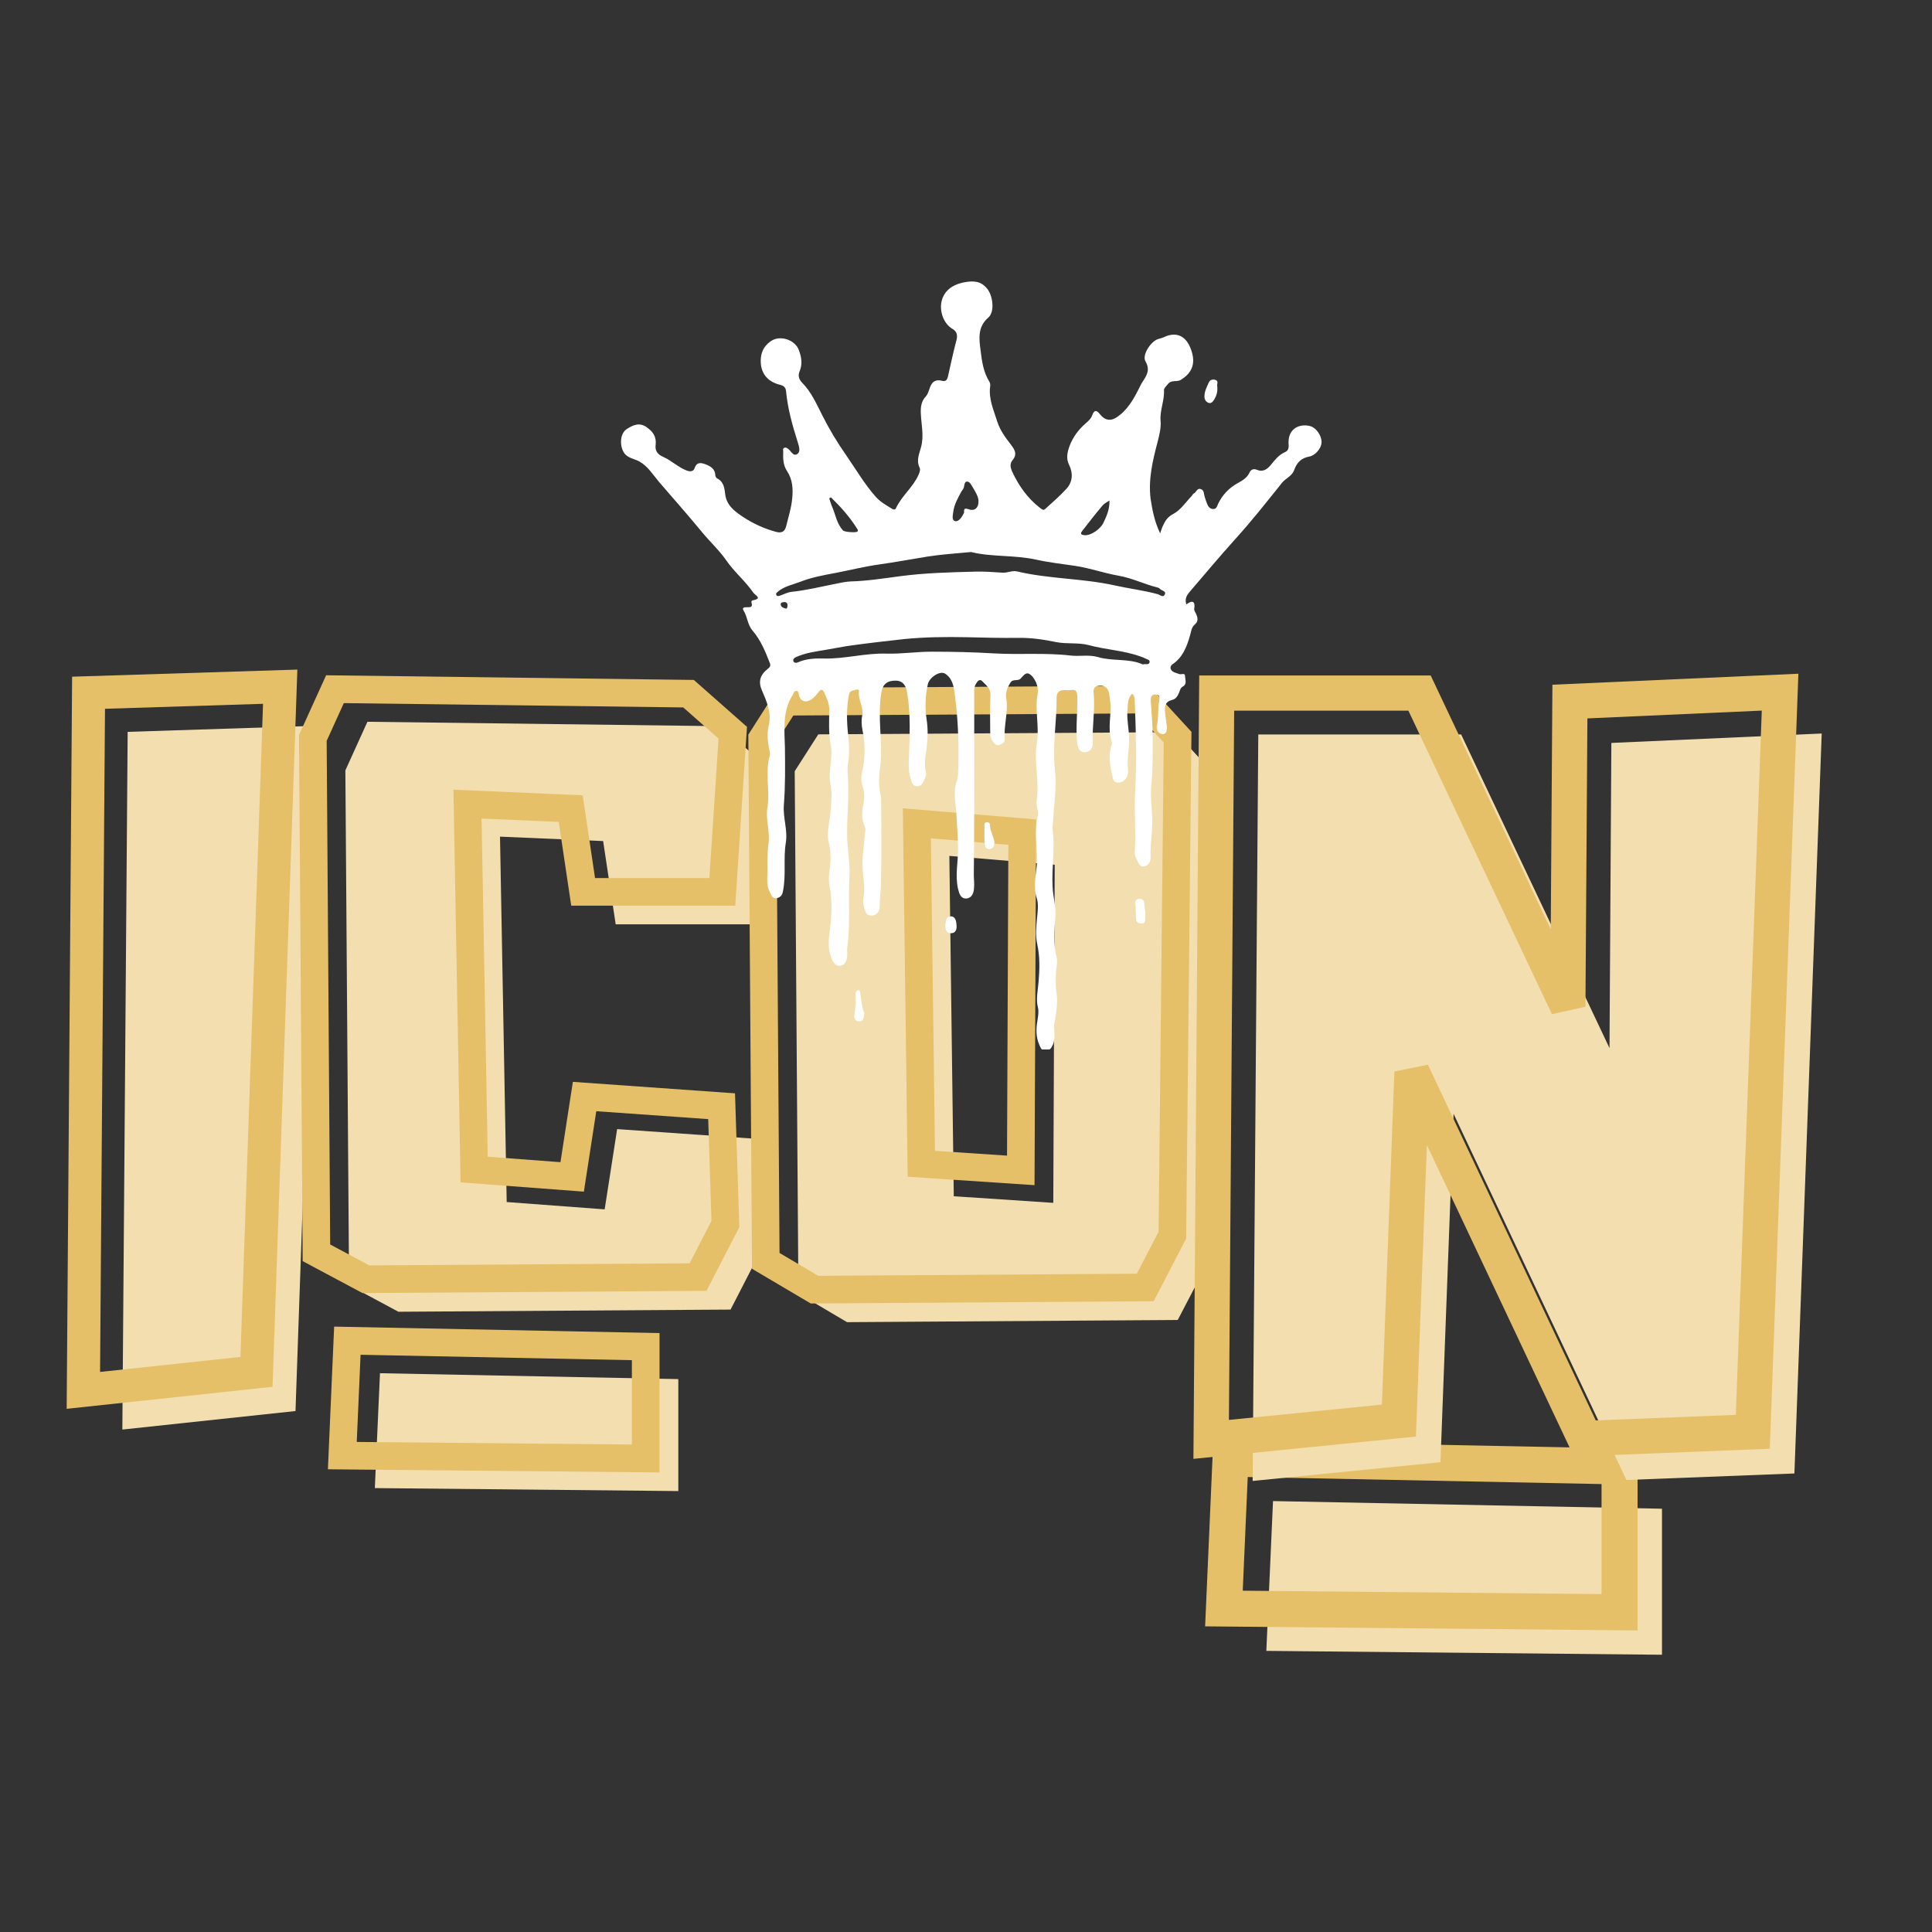
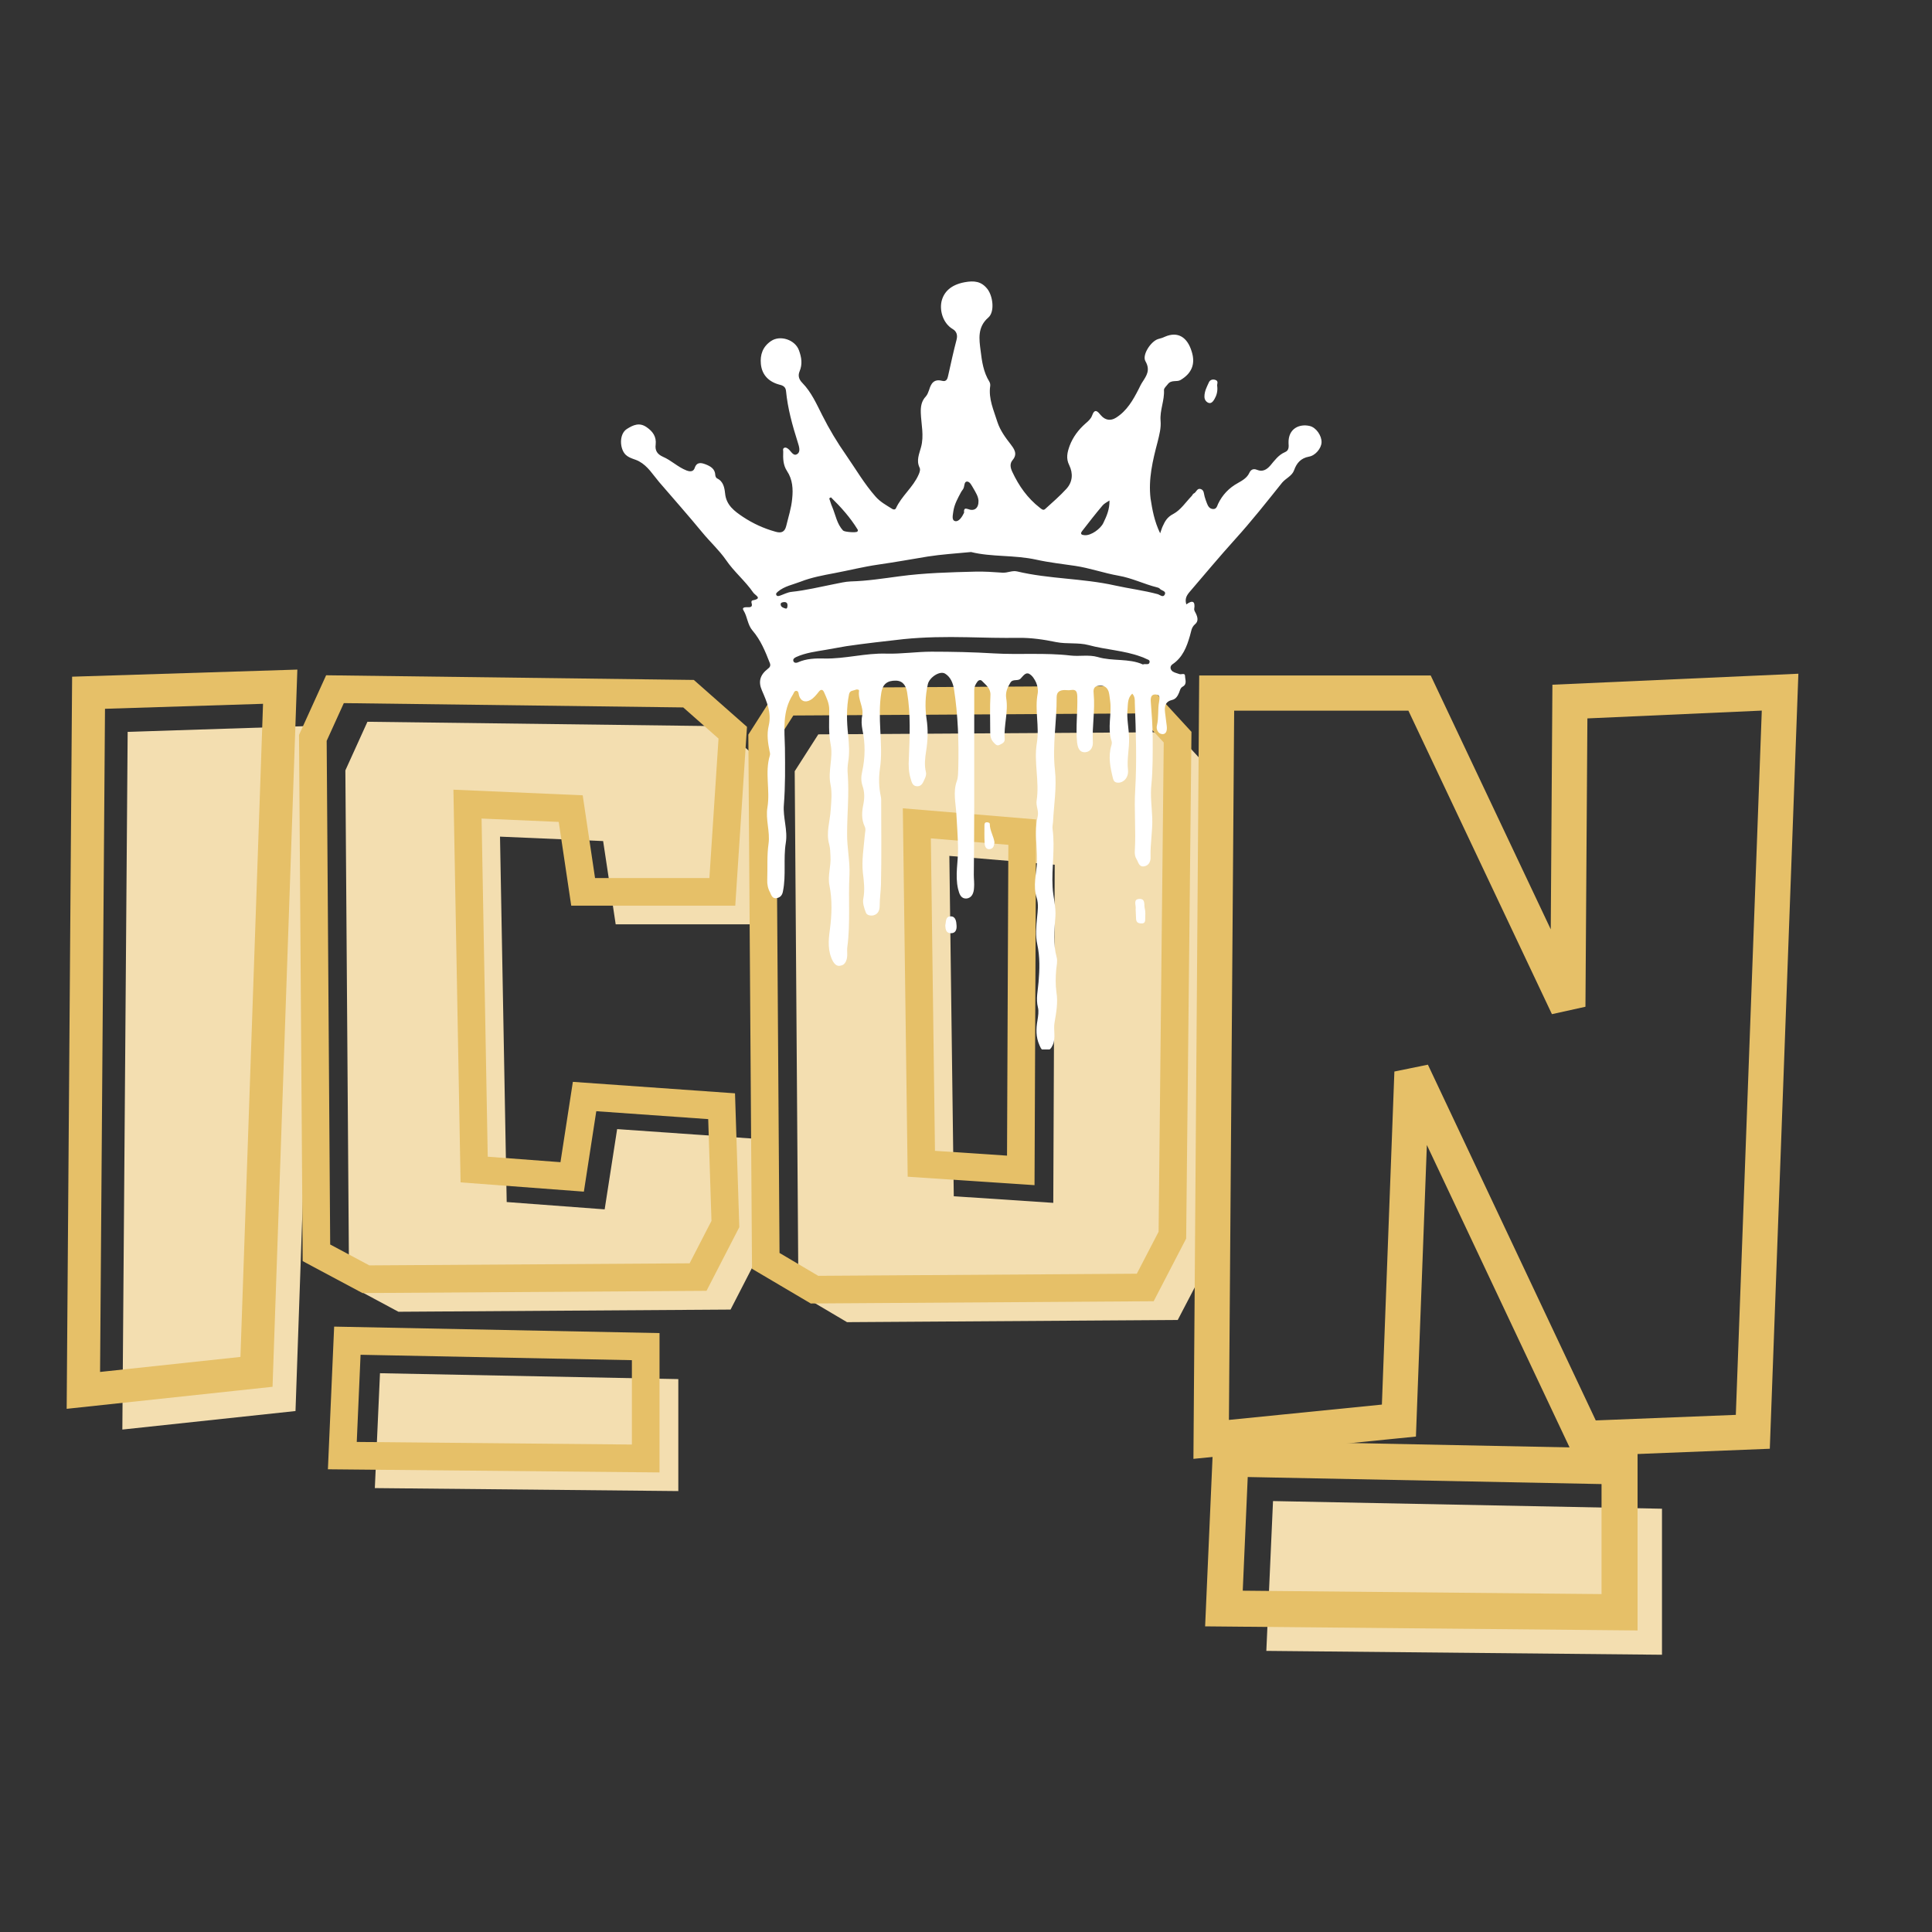
<svg xmlns="http://www.w3.org/2000/svg" width="500" zoomAndPan="magnify" viewBox="0 0 375 375" height="500" preserveAspectRatio="xMidYMid meet" version="1.0">
  <rect x="0" y="0" width="375" height="375" fill="#333333" stroke="none" />
  <defs>
    <g />
    <clipPath id="dc55219a48">
      <path d="M 120.09 54.449 L 256.59 54.449 L 256.59 203.699 L 120.09 203.699 Z M 120.09 54.449 " clip-rule="nonzero" />
    </clipPath>
  </defs>
  <g fill="#f3deb0" fill-opacity="1">
    <g transform="translate(20.326, 277.304)">
      <g>
        <path d="M 4.453 -135.25 L 41.656 -136.453 L 37.031 -3.422 L 3.422 0.172 Z M 4.453 -135.25 " />
      </g>
    </g>
  </g>
  <path stroke-linecap="butt" transform="matrix(3.214, 0, 0, 3.214, 12.75, 99.364)" fill="none" stroke-linejoin="miter" d="M 1.381 10.92 L 12.954 10.555 L 11.523 51.933 L 1.068 53.052 Z M 1.381 10.92 " stroke="#e6c068" stroke-width="2" stroke-opacity="1" stroke-miterlimit="4" />
  <g fill="#f3deb0" fill-opacity="1">
    <g transform="translate(64.177, 254.47)">
      <g>
        <path d="M 55.609 -35.312 L 82.203 -33.453 L 82.922 -10.578 L 77.625 -0.281 L 13.156 0.141 L 3.578 -5 L 2.859 -104.938 L 7.141 -114.375 L 75.766 -113.516 L 84.344 -105.938 L 82.344 -75.062 L 55.328 -75.062 L 52.891 -91.219 L 32.875 -92.078 L 34.172 -21.156 L 53.188 -19.734 Z M 55.609 -35.312 " />
      </g>
    </g>
  </g>
  <path stroke-linecap="butt" transform="matrix(2.681, 0, 0, 2.681, 57.859, 106.067)" fill="none" stroke-linejoin="miter" d="M 20.741 39.824 L 30.662 40.526 L 30.936 49.055 L 28.957 52.895 L 4.909 53.051 L 1.328 51.138 L 1.068 13.861 L 2.67 10.334 L 28.267 10.659 L 31.469 13.484 L 30.714 25.007 L 20.637 25.007 L 19.738 18.979 L 12.265 18.654 L 12.747 45.11 L 19.843 45.644 Z M 20.741 39.824 " stroke="#e6c068" stroke-width="2" stroke-opacity="1" stroke-miterlimit="4" />
  <g fill="#f3deb0" fill-opacity="1">
    <g transform="translate(64.177, 327.869)">
      <g>
        <path d="M 9.578 -61.328 L 67.484 -60.188 L 67.484 -38.453 L 8.578 -39.031 Z M 9.578 -61.328 " />
      </g>
    </g>
  </g>
  <path stroke-linecap="butt" transform="matrix(2.681, 0, 0, 2.681, 57.859, 179.465)" fill="none" stroke-linejoin="miter" d="M 3.567 30.124 L 25.167 30.554 L 25.167 38.652 L 3.203 38.444 Z M 3.567 30.124 " stroke="#e6c068" stroke-width="2" stroke-opacity="1" stroke-miterlimit="4" />
  <g fill="#f3deb0" fill-opacity="1">
    <g transform="translate(234.607, 371.326)">
      <g>
        <path d="M 12.484 -79.969 L 87.984 -78.484 L 87.984 -50.141 L 11.188 -50.891 Z M 12.484 -79.969 " />
      </g>
    </g>
  </g>
  <path stroke-linecap="butt" transform="matrix(3.496, 0, 0, 3.496, 226.367, 177.813)" fill="none" stroke-linejoin="miter" d="M 3.568 30.124 L 25.168 30.554 L 25.168 38.652 L 3.203 38.444 Z M 3.568 30.124 " stroke="#e6c068" stroke-width="2" stroke-opacity="1" stroke-miterlimit="4" />
  <g fill="#f3deb0" fill-opacity="1">
    <g transform="translate(151.394, 256.49)">
      <g>
        <path d="M 76.781 -114.375 L 83.5 -107.078 L 82.5 -10.438 L 77.203 -0.281 L 13.016 0.141 L 3.578 -5.438 L 2.859 -106.797 L 7.438 -113.953 Z M 32.875 -90.359 L 33.734 -24.297 L 53.047 -23.016 L 53.328 -88.641 Z M 32.875 -90.359 " />
      </g>
    </g>
  </g>
  <path stroke-linecap="butt" transform="matrix(2.681, 0, 0, 2.681, 145.075, 108.086)" fill="none" stroke-linejoin="miter" d="M 28.645 10.334 L 31.144 13.054 L 30.766 49.107 L 28.801 52.895 L 4.856 53.053 L 1.328 50.969 L 1.068 13.159 L 2.774 10.489 Z M 12.265 19.292 L 12.59 43.939 L 19.79 44.419 L 19.895 19.929 Z M 12.265 19.292 " stroke="#e6c068" stroke-width="2" stroke-opacity="1" stroke-miterlimit="4" />
  <g fill="#f3deb0" fill-opacity="1">
    <g transform="translate(239.498, 287.453)">
      <g>
-         <path d="M 73.266 -143.25 L 114.094 -145.078 L 108.797 -1.453 L 76.188 -0.188 L 42.641 -71.266 L 40.094 -3.641 L 3.641 0 L 4.734 -144.891 L 44.109 -144.891 L 72.906 -84.016 Z M 73.266 -143.25 " />
-       </g>
+         </g>
    </g>
  </g>
  <path stroke-linecap="butt" transform="matrix(3.417, 0, 0, 3.417, 231.443, 98.282)" fill="none" stroke-linejoin="miter" d="M 21.444 11.089 L 33.383 10.555 L 31.834 52.57 L 22.291 52.948 L 12.473 32.142 L 11.731 51.932 L 1.067 53 L 1.38 10.606 L 12.903 10.606 L 21.327 28.418 Z M 21.444 11.089 " stroke="#e6c068" stroke-width="2" stroke-opacity="1" stroke-miterlimit="4" />
  <g clip-path="url(#dc55219a48)">
    <path fill="#ffffff" d="M 225.184 103.512 C 225.43 102.852 225.516 102.48 225.68 102.148 C 226.133 101.156 226.547 100.371 227.746 99.75 C 229.152 99.008 230.145 97.477 231.301 96.277 C 231.465 96.113 231.547 95.824 231.715 95.785 C 232.211 95.578 232.332 94.707 233.035 94.914 C 233.738 95.121 233.656 95.867 233.82 96.402 C 233.945 96.859 234.109 97.27 234.277 97.727 C 234.484 98.262 234.773 98.758 235.434 98.801 C 236.094 98.844 236.219 98.305 236.426 97.809 C 237.254 96.074 238.535 94.707 240.27 93.758 C 241.137 93.262 242.047 92.766 242.5 91.773 C 242.75 91.238 243.203 90.863 243.988 91.195 C 245.062 91.648 245.891 91.152 246.594 90.328 C 247.422 89.336 248.164 88.301 249.402 87.766 C 250.23 87.434 250.148 86.691 250.105 85.988 C 250.023 83.137 252.258 82.227 254.199 82.68 C 255.48 82.969 256.555 84.582 256.512 85.863 C 256.473 87.02 255.316 88.426 254.074 88.633 C 252.504 88.922 251.676 89.871 251.18 91.277 C 250.77 92.395 249.609 92.809 248.867 93.676 C 245.891 97.395 242.957 101.117 239.773 104.629 C 236.715 108.02 233.82 111.488 230.844 114.961 C 230.227 115.707 229.977 116.324 230.266 117.316 C 231.426 116.449 232.043 116.656 231.797 118.188 C 231.754 118.516 232.004 118.805 232.129 119.094 C 232.457 119.797 232.664 120.582 231.961 121.16 C 231.219 121.781 231.219 122.609 230.969 123.395 C 230.352 125.543 229.562 127.609 227.582 128.934 C 227.043 129.305 227.086 129.926 227.621 130.336 C 227.992 130.586 228.488 130.668 228.902 130.832 C 229.273 131 230.02 130.504 230.02 131.246 C 230.02 131.91 230.473 132.777 229.562 133.273 C 229.109 133.52 229.027 134.016 228.863 134.43 C 228.613 135.051 228.242 135.668 227.582 135.836 C 226.133 136.164 226.008 137.117 226.133 138.273 C 226.215 139.141 226.383 140.051 226.465 140.918 C 226.547 141.621 226.465 142.531 225.598 142.488 C 224.812 142.449 224.355 141.582 224.562 140.797 C 224.934 139.266 224.688 137.734 224.977 136.207 C 225.059 135.586 225.266 134.883 224.355 134.801 C 223.406 134.719 223.324 135.465 223.363 136.125 C 223.531 138.523 223.738 140.918 223.738 143.273 C 223.738 146.25 223.777 149.27 223.488 152.246 C 223.242 154.434 223.57 156.625 223.652 158.773 C 223.738 161.297 223.242 163.816 223.324 166.34 C 223.363 167.082 223.074 167.992 222.082 168.156 C 221.051 168.324 220.969 167.332 220.594 166.754 C 220.305 166.297 220.223 165.719 220.266 165.141 C 220.512 161.172 220.098 157.164 220.348 153.234 C 220.676 147.613 220.473 142.035 220.266 136.414 C 220.266 135.836 220.305 135.215 219.77 134.637 C 218.859 135.465 218.941 136.578 218.859 137.57 C 218.652 139.43 219.105 141.289 219.148 143.152 C 219.23 145.258 218.695 147.324 218.941 149.434 C 219.105 150.961 218.031 151.996 216.918 151.914 C 216.422 151.871 216.172 151.625 216.047 151.168 C 215.512 149.02 215.055 146.871 215.719 144.68 C 215.801 144.434 215.84 144.102 215.758 143.855 C 214.891 141.25 215.84 138.605 215.469 136 C 215.387 135.422 215.348 134.801 215.18 134.223 C 214.852 133.312 214.148 132.941 213.195 133.105 C 212.203 133.23 212.203 133.977 212.285 134.719 C 212.578 137.859 211.957 140.961 212.121 144.102 C 212.164 144.969 211.707 145.922 210.676 146.004 C 209.477 146.086 209.188 145.094 209.062 144.102 C 208.773 141.125 209.188 138.148 209.105 135.172 C 209.062 134.223 208.855 133.77 207.863 133.934 C 207.449 134.016 207.039 133.934 206.582 133.934 C 205.715 133.977 205.094 134.266 205.094 135.34 C 205.137 140.051 204.227 144.723 204.766 149.477 C 205.137 152.824 204.559 156.172 204.391 159.559 C 204.352 160.016 204.227 160.512 204.309 160.965 C 204.805 164.684 204.102 168.445 204.309 172.168 C 204.391 174.109 205.012 176.012 204.848 177.996 C 204.641 180.598 204.391 183.203 205.094 185.805 C 205.301 186.551 205.094 187.379 205.012 188.164 C 204.887 189.652 204.848 191.098 205.055 192.625 C 205.383 194.57 205.012 196.555 204.684 198.496 C 204.434 199.941 204.973 201.391 204.352 202.793 C 204.062 203.457 203.73 203.91 202.988 203.953 C 202.203 203.992 201.996 203.414 201.746 202.836 C 201.043 201.266 201.086 199.652 201.375 198.043 C 201.5 197.215 201.664 196.305 201.457 195.52 C 201.043 193.867 201.457 192.254 201.582 190.645 C 201.789 188.164 201.871 185.766 201.332 183.285 C 200.961 181.633 201.129 179.855 201.293 178.117 C 201.418 176.797 201.625 175.516 201.211 174.234 C 200.465 171.918 201.168 169.605 201.293 167.289 C 201.332 166.297 201.293 165.348 201.211 164.395 C 201.043 162.414 200.961 160.43 201.418 158.445 C 201.664 157.41 201.043 156.418 201.211 155.387 C 201.789 151.664 200.633 147.902 201.25 144.227 C 201.789 141 200.797 137.82 201.418 134.594 C 201.539 133.934 201.375 133.148 201.129 132.527 C 200.836 131.867 200.383 131.121 199.762 130.793 C 199.059 130.422 198.566 131.246 198.109 131.703 C 197.574 132.281 196.621 131.703 196.125 132.488 C 195.547 133.438 195.133 134.348 195.301 135.504 C 195.754 138.148 194.805 140.797 195.012 143.441 C 195.051 144.184 194.43 144.348 193.977 144.598 C 193.438 144.844 193.148 144.391 192.82 144.059 C 192.324 143.523 192.199 142.863 192.199 142.117 C 192.199 139.719 192.117 137.324 192.242 134.969 C 192.324 133.602 191.371 132.984 190.629 132.199 C 190.34 131.867 189.926 131.992 189.68 132.363 C 189.348 132.816 189.098 133.312 189.098 133.891 C 189.098 141.168 189.098 148.398 189.098 155.676 C 189.098 160.387 189.059 165.098 189.016 169.812 C 189.016 170.637 189.141 171.504 189.059 172.332 C 189.016 173.324 188.645 174.316 187.57 174.398 C 186.496 174.441 186.207 173.531 185.957 172.539 C 185.34 169.852 186 167.25 185.957 164.602 C 185.918 162.371 185.75 160.141 185.629 157.949 C 185.504 155.922 184.965 153.691 185.711 151.625 C 186 150.84 185.957 149.973 186 149.145 C 186.125 143.977 185.957 138.852 185.172 133.77 C 184.965 132.527 184.469 131.371 183.438 130.75 C 182.402 130.133 180.379 131.496 180.09 132.816 C 179.594 135.051 179.512 137.281 179.84 139.512 C 180.172 141.621 180.09 143.73 179.758 145.797 C 179.551 147.16 179.387 148.484 179.715 149.848 C 179.84 150.301 179.676 150.797 179.469 151.211 C 179.18 151.832 178.93 152.617 178.062 152.617 C 177.07 152.617 176.949 151.75 176.742 151.086 C 176.367 149.848 176.328 148.566 176.41 147.242 C 176.574 142.984 176.781 138.645 176.078 134.43 C 175.914 133.355 175.418 132.156 173.93 132.113 C 172.277 132.074 171.367 132.734 171.078 134.348 C 170.664 136.828 170.746 139.348 170.871 141.828 C 170.996 144.309 171.16 146.789 170.789 149.227 C 170.539 151.004 170.582 152.781 170.953 154.516 C 170.996 154.723 171.035 154.973 171.035 155.219 C 171.035 160.719 171.121 166.215 170.996 171.754 C 170.953 173.074 170.746 174.441 170.746 175.805 C 170.746 176.59 170.5 177.418 169.547 177.664 C 168.969 177.789 168.266 177.664 168.062 177.125 C 167.73 176.258 167.398 175.266 167.566 174.441 C 167.895 172.703 167.688 171.094 167.48 169.355 C 167.234 167 167.648 164.562 167.855 162.121 C 167.895 161.543 168.102 160.965 167.855 160.469 C 167.152 158.98 167.277 157.535 167.605 155.965 C 167.812 154.891 167.812 153.73 167.441 152.617 C 167.109 151.664 167.109 150.758 167.359 149.723 C 167.938 147.035 167.977 144.348 167.398 141.664 C 167.234 140.754 167.152 139.844 167.359 138.895 C 167.688 137.281 166.488 135.793 166.738 134.098 C 166.781 133.809 166.285 133.77 166.035 133.891 C 165.582 134.098 164.961 133.977 164.797 134.762 C 164.258 137.406 164.34 140.051 164.629 142.738 C 164.797 144.473 164.918 146.168 164.629 147.902 C 164.508 148.691 164.465 149.516 164.547 150.301 C 164.836 154.145 164.422 157.949 164.422 161.793 C 164.383 164.48 165.004 167.164 164.879 169.852 C 164.629 174.48 165.086 179.152 164.465 183.824 C 164.34 184.73 164.629 185.602 164.215 186.551 C 163.926 187.211 163.516 187.379 163.02 187.461 C 162.438 187.543 162.027 187.172 161.695 186.633 C 160.621 184.648 160.785 182.543 161.074 180.477 C 161.449 177.582 161.57 174.73 160.992 171.836 C 160.621 169.977 161.324 168.117 161.199 166.258 C 161.156 165.473 161.156 164.684 160.953 163.898 C 160.289 161.625 161.117 159.395 161.242 157.121 C 161.363 155.469 161.531 153.855 161.199 152.246 C 160.664 149.68 161.738 147.117 161.242 144.555 C 160.785 142.281 160.953 140.008 160.953 137.695 C 160.953 136.496 160.414 135.422 159.961 134.387 C 159.711 133.809 159.34 133.727 158.926 134.266 C 158.473 134.844 157.977 135.465 157.355 135.836 C 156.32 136.453 155.414 136.125 155.082 134.969 C 155 134.594 155 134.141 154.586 134.098 C 154.133 134.059 154.09 134.555 153.883 134.844 C 151.816 138.066 152.273 141.703 152.355 145.176 C 152.395 148.855 152.438 152.535 152.148 156.211 C 151.941 158.691 152.934 161.129 152.52 163.609 C 152.023 166.711 152.602 169.852 151.98 172.953 C 151.859 173.695 151.527 174.152 150.824 174.316 C 149.914 174.523 149.707 173.738 149.461 173.199 C 149.047 172.457 148.883 171.629 148.922 170.762 C 149.008 168.445 148.84 166.09 149.172 163.777 C 149.504 161.422 148.551 159.023 148.965 156.668 C 149.504 153.359 148.426 149.973 149.418 146.664 C 149.504 146.418 149.461 146.086 149.379 145.836 C 149.047 144.184 148.801 142.531 149.211 140.836 C 149.793 138.355 148.84 136.207 147.891 134.016 C 147.145 132.32 147.52 131 149.008 129.84 C 149.461 129.512 149.625 129.18 149.418 128.684 C 148.551 126.453 147.641 124.219 146.07 122.402 C 145.078 121.246 145.078 119.715 144.336 118.516 C 143.922 117.895 144.582 117.855 144.996 117.855 C 145.66 117.895 146.152 117.855 145.863 116.988 C 145.824 116.82 145.863 116.574 146.07 116.531 C 148.137 116.16 146.527 115.539 146.195 115.004 C 144.625 112.73 142.477 110.992 140.906 108.68 C 139.582 106.777 137.805 105.164 136.316 103.348 C 133.59 100.039 130.738 96.816 127.926 93.551 C 126.727 92.145 125.777 90.492 124.043 89.543 C 123.215 89.086 122.223 89.004 121.438 88.262 C 120.281 87.145 120.113 84.25 121.684 83.258 C 122.926 82.473 124.125 81.938 125.527 82.93 C 126.727 83.754 127.43 84.789 127.266 86.277 C 127.102 87.477 127.594 88.18 128.711 88.676 C 130.324 89.375 131.562 90.656 133.258 91.32 C 134.125 91.648 134.621 91.441 134.828 90.863 C 135.242 89.582 136.152 89.832 136.938 90.121 C 137.887 90.492 138.797 90.988 138.84 92.23 C 138.84 92.434 139.004 92.766 139.168 92.848 C 140.41 93.426 140.617 94.668 140.738 95.742 C 140.945 98.055 142.559 99.215 144.211 100.328 C 146.152 101.609 148.223 102.562 150.453 103.184 C 151.652 103.555 152.312 103.266 152.602 102.105 C 153.016 100.371 153.594 98.637 153.758 96.816 C 153.965 94.914 153.844 93.055 152.766 91.441 C 151.98 90.246 151.98 88.965 152.023 87.684 C 152.023 87.434 151.898 87.102 152.188 86.938 C 152.52 86.773 152.809 86.98 153.059 87.188 C 153.594 87.641 154.051 88.715 154.836 88.055 C 155.414 87.598 155.082 86.605 154.836 85.82 C 153.801 82.559 152.891 79.293 152.562 75.859 C 152.477 75.117 152.023 74.828 151.281 74.66 C 149.254 74.125 147.891 72.801 147.684 70.652 C 147.52 68.875 148.016 67.305 149.668 66.188 C 151.445 64.988 154.34 65.941 155.082 68.008 C 155.578 69.371 155.785 70.652 155.207 72.059 C 154.875 72.844 155 73.586 155.742 74.332 C 157.48 76.109 158.473 78.383 159.586 80.574 C 160.953 83.301 162.523 85.906 164.258 88.383 C 166.117 91.07 167.77 93.922 169.961 96.402 C 170.871 97.438 172.027 98.055 173.145 98.758 C 173.395 98.926 173.723 98.965 173.891 98.676 C 175.004 96.238 177.238 94.586 178.312 92.105 C 178.52 91.648 178.684 91.113 178.477 90.742 C 177.816 89.336 178.434 88.094 178.766 86.812 C 179.387 84.582 178.809 82.352 178.727 80.16 C 178.684 78.918 178.848 77.844 179.715 76.934 C 180.008 76.605 180.172 76.148 180.336 75.695 C 180.707 74.457 181.246 73.504 182.859 73.918 C 183.852 74.168 183.934 73.34 184.098 72.637 C 184.594 70.406 185.09 68.133 185.668 65.941 C 185.918 64.988 185.629 64.289 184.926 63.875 C 183.105 62.801 182.363 60.445 182.734 58.582 C 183.148 56.684 184.551 55.277 187.238 54.781 C 189.059 54.449 190.465 54.574 191.66 56.102 C 192.738 57.508 193.109 60.527 191.828 61.641 C 189.68 63.504 190.051 65.859 190.34 68.09 C 190.586 70.117 190.875 72.223 192.035 74.082 C 192.156 74.289 192.242 74.621 192.199 74.91 C 191.828 77.43 192.902 79.664 193.605 81.938 C 194.141 83.547 195.133 84.914 196.168 86.234 C 196.789 87.062 197.574 88.055 196.582 89.254 C 195.961 89.957 196.086 90.742 196.496 91.609 C 197.777 94.336 199.434 96.691 201.828 98.551 C 202.203 98.844 202.492 99.133 202.863 98.801 C 204.27 97.52 205.715 96.277 206.996 94.875 C 208.195 93.551 208.32 91.898 207.535 90.285 C 206.871 88.965 207.16 87.805 207.617 86.523 C 208.277 84.789 209.352 83.383 210.715 82.184 C 211.211 81.77 211.75 81.273 211.957 80.695 C 212.492 79.168 213.074 79.871 213.652 80.574 C 214.52 81.605 215.594 81.73 216.629 81.07 C 218.734 79.746 219.934 77.637 221.008 75.531 C 221.215 75.117 221.465 74.578 221.711 74.207 C 222.539 72.926 223.324 71.852 222.332 70.117 C 221.629 68.918 223.363 66.27 224.77 65.816 C 225.223 65.691 225.68 65.57 226.094 65.363 C 228.656 64.246 230.473 65.484 231.301 68.215 C 232.086 70.652 231.301 72.473 229.152 73.754 C 228.406 74.207 227.332 73.629 226.629 74.621 C 226.383 74.953 225.926 75.324 225.926 75.695 C 226.051 77.719 225.102 79.621 225.266 81.648 C 225.391 83.094 225.02 84.418 224.688 85.781 C 223.738 89.375 222.867 93.016 223.324 96.773 C 223.652 98.844 224.027 101.117 225.184 103.512 Z M 188.48 107.148 C 185.461 107.438 182.734 107.605 180.09 108.02 C 176.863 108.555 173.641 109.133 170.457 109.59 C 167.605 110 164.836 110.703 161.984 111.242 C 159.793 111.656 157.52 112.07 155.414 112.895 C 153.926 113.473 152.273 113.762 150.988 114.836 C 150.824 115.004 150.578 115.129 150.66 115.418 C 150.785 115.789 151.113 115.707 151.363 115.625 C 152.105 115.375 152.852 114.961 153.637 114.879 C 156.406 114.59 159.09 113.93 161.82 113.391 C 162.934 113.184 164.012 112.895 165.125 112.855 C 168.309 112.77 171.449 112.273 174.551 111.863 C 179.469 111.199 184.387 111.078 189.305 110.953 C 191.082 110.91 192.859 111.035 194.637 111.16 C 195.59 111.199 196.457 110.703 197.406 110.91 C 203.648 112.398 210.137 112.234 216.422 113.641 C 219.191 114.258 222 114.59 224.727 115.332 C 225.141 115.457 225.762 116.078 226.094 115.375 C 226.383 114.672 225.43 114.672 225.102 114.258 C 225.02 114.137 224.77 114.051 224.605 114.012 C 222.082 113.391 219.727 112.191 217.082 111.738 C 214.27 111.242 211.5 110.25 208.691 109.836 C 206.168 109.465 203.605 109.176 201.168 108.637 C 196.871 107.688 192.445 108.141 188.48 107.148 Z M 221.836 128.973 C 222.371 128.766 222.949 129.141 223.117 128.602 C 223.281 128.023 222.66 128.023 222.332 127.816 C 222.043 127.652 221.754 127.57 221.422 127.445 C 218.156 126.246 214.645 126.121 211.297 125.211 C 209.27 124.676 207.121 125.047 205.012 124.633 C 202.613 124.137 200.137 123.766 197.656 123.809 C 194.348 123.848 191 123.766 187.695 123.684 C 183.562 123.602 179.469 123.641 175.375 124.055 C 171.699 124.469 167.977 124.883 164.301 125.418 C 162.977 125.625 161.652 125.914 160.332 126.121 C 158.391 126.453 156.363 126.699 154.543 127.527 C 154.215 127.691 153.844 127.898 154.008 128.355 C 154.172 128.727 154.629 128.684 154.875 128.559 C 156.527 127.816 158.305 127.773 160.043 127.816 C 164.051 127.898 167.977 126.742 172.027 126.867 C 174.965 126.949 177.898 126.492 180.793 126.492 C 184.844 126.492 188.895 126.578 192.941 126.824 C 197.863 127.113 202.863 126.66 207.781 127.238 C 209.559 127.445 211.336 127.031 213.074 127.527 C 215.965 128.395 219.105 127.734 221.836 128.973 Z M 189.926 97.188 C 189.883 96.363 189.387 95.578 188.934 94.793 C 188.602 94.254 188.273 93.469 187.695 93.469 C 187.117 93.469 187.238 94.379 186.992 94.832 C 186.867 95.082 186.66 95.289 186.535 95.535 C 185.918 96.691 185.254 97.852 185.047 99.215 C 184.965 99.957 184.637 100.992 185.422 101.156 C 186.125 101.281 186.742 100.328 187.117 99.543 C 187.156 99.461 187.117 99.379 187.117 99.254 C 187.117 98.719 187.363 98.637 187.859 98.801 C 189.098 99.297 189.969 98.676 189.926 97.188 Z M 161.281 96.527 C 161.156 96.609 161.074 96.652 160.953 96.734 C 161.156 97.27 161.281 97.852 161.531 98.387 C 162.191 99.957 162.438 101.695 163.637 102.977 C 163.926 103.266 166.16 103.43 166.406 103.184 C 166.574 103.016 166.531 102.852 166.406 102.688 C 165.004 100.414 163.227 98.43 161.281 96.527 Z M 215.348 97.148 C 214.852 97.477 214.312 97.727 213.98 98.141 C 212.617 99.75 211.336 101.406 210.055 103.059 C 209.559 103.68 209.973 103.844 210.551 103.883 C 211.793 103.969 213.609 102.645 214.148 101.527 C 214.809 100.164 215.387 98.844 215.348 97.148 Z M 152.852 117.605 C 152.891 117.195 152.727 116.863 152.273 116.863 C 151.941 116.863 151.527 116.945 151.527 117.277 C 151.527 117.812 152.023 117.98 152.438 118.102 C 152.809 118.227 152.809 117.855 152.852 117.605 Z M 152.852 117.605 " fill-opacity="1" fill-rule="nonzero" />
  </g>
  <path fill="#ffffff" d="M 236.262 74.953 C 236.383 75.945 236.137 76.77 235.723 77.473 C 235.477 77.887 235.102 78.422 234.523 78.176 C 234.07 77.969 233.781 77.555 233.781 76.977 C 233.781 75.945 234.234 75.117 234.648 74.207 C 234.855 73.754 235.309 73.586 235.805 73.711 C 236.672 73.918 236.137 74.621 236.262 74.953 Z M 236.262 74.953 " fill-opacity="1" fill-rule="nonzero" />
-   <path fill="#ffffff" d="M 167.77 196.676 C 167.648 197.461 167.648 198.289 166.695 198.246 C 165.789 198.207 165.746 197.34 165.871 196.801 C 166.078 195.52 166.117 194.238 166.078 192.914 C 166.078 192.543 166.199 192.254 166.613 192.215 C 167.027 192.215 166.902 192.586 166.984 192.832 C 167.191 194.113 167.277 195.48 167.77 196.676 Z M 167.77 196.676 " fill-opacity="1" fill-rule="nonzero" />
  <path fill="#ffffff" d="M 220.43 176.547 C 220.43 176.508 220.43 176.465 220.43 176.426 C 220.555 175.723 219.852 174.523 221.172 174.48 C 222.414 174.441 222 175.68 222.207 176.383 C 222.371 176.961 222.289 177.664 222.289 178.324 C 222.289 178.781 222.25 179.277 221.547 179.234 C 220.926 179.234 220.555 179.027 220.512 178.367 C 220.473 177.746 220.473 177.168 220.43 176.547 Z M 220.43 176.547 " fill-opacity="1" fill-rule="nonzero" />
  <path fill="#ffffff" d="M 193.027 163.488 C 192.941 164.105 192.859 164.684 192.156 164.809 C 191.414 164.934 191.164 164.312 191.125 163.777 C 191.043 162.578 191.082 161.336 191.082 160.141 C 191.082 159.809 191.207 159.602 191.539 159.602 C 191.785 159.602 192.117 159.684 192.117 159.934 C 192.117 161.215 192.859 162.289 193.027 163.488 Z M 193.027 163.488 " fill-opacity="1" fill-rule="nonzero" />
  <path fill="#ffffff" d="M 183.477 179.648 C 183.645 178.945 183.477 177.871 184.512 177.871 C 185.504 177.828 185.629 178.902 185.668 179.648 C 185.711 180.27 185.586 181.137 184.594 181.137 C 183.645 181.137 183.52 180.434 183.477 179.648 Z M 183.477 179.648 " fill-opacity="1" fill-rule="nonzero" />
</svg>